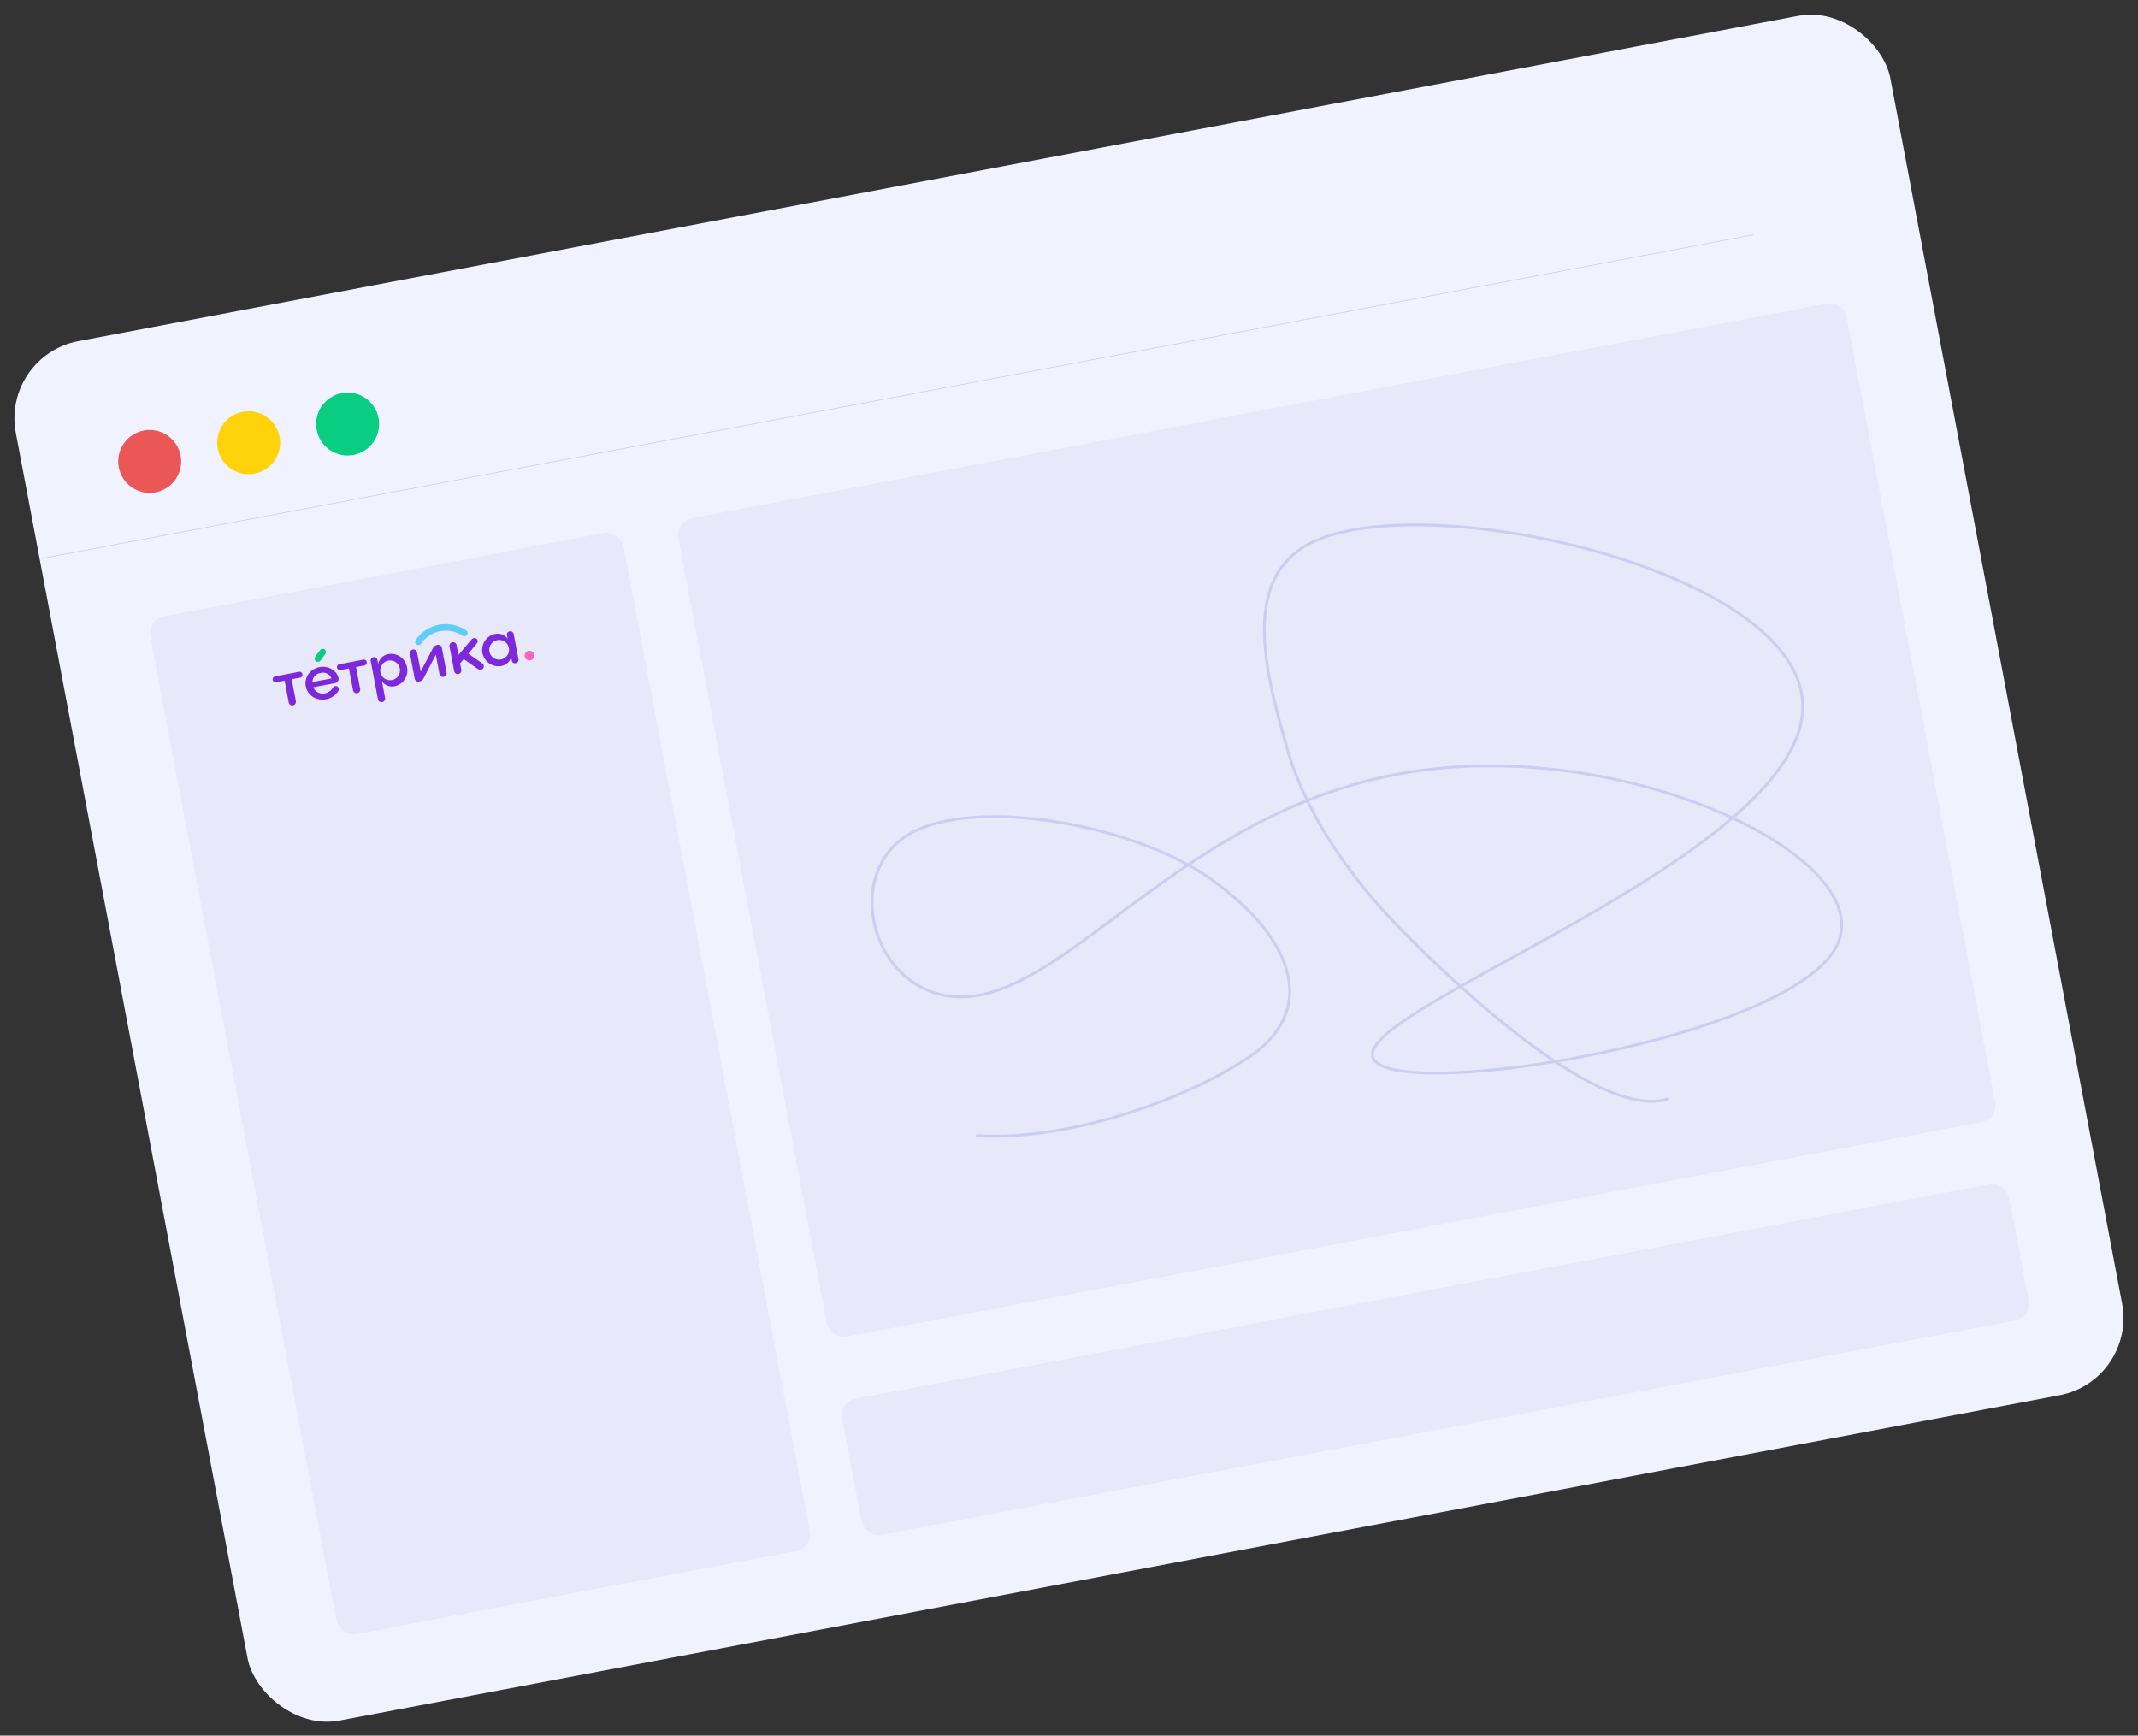
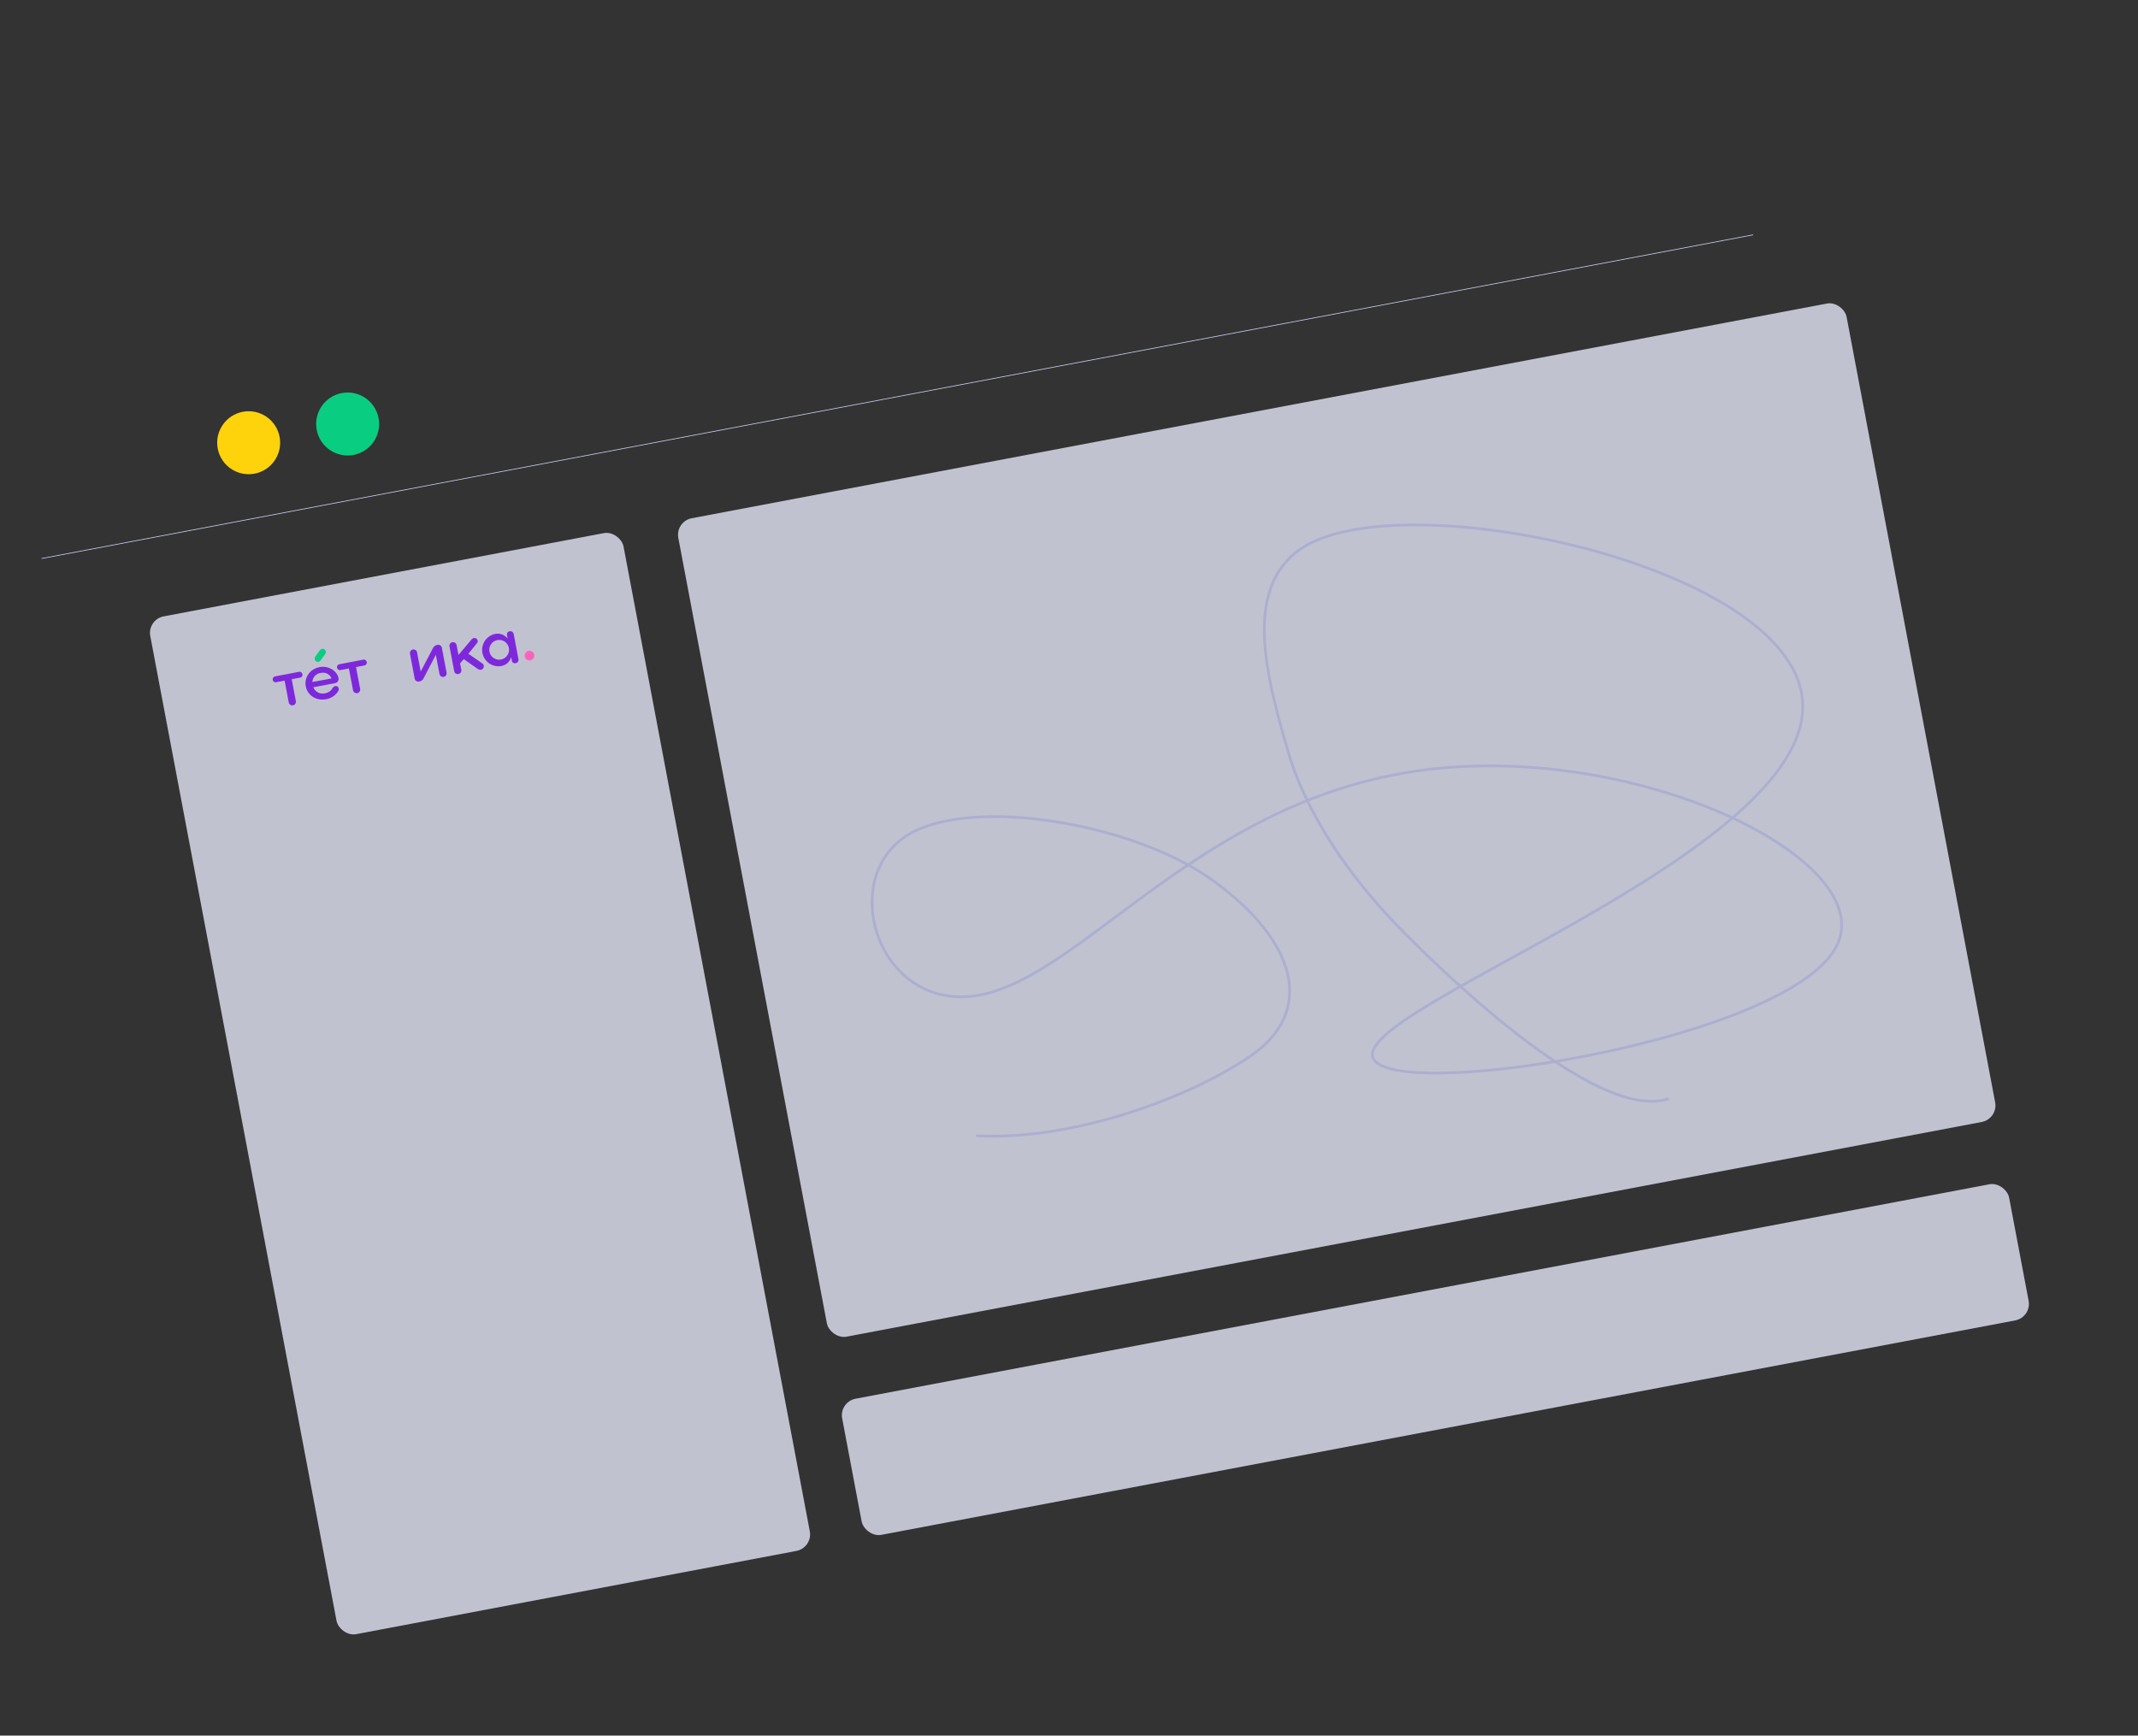
<svg xmlns="http://www.w3.org/2000/svg" width="1525" height="1238" viewBox="0 0 1525 1238" fill="none">
  <rect x="0" y="0" width="1525" height="1238" fill="#333333" stroke="none" />
-   <rect x="0.865" y="253.742" width="1360.79" height="1001.42" rx="56" transform="rotate(-10.71 0.865 253.742)" fill="#F0F2FF" />
  <rect opacity="0.8" x="481.603" y="371.897" width="848.095" height="594.146" rx="12" transform="rotate(-10.71 481.603 371.897)" fill="#E4E6F7" />
  <rect opacity="0.8" x="104.956" y="441.893" width="343.556" height="738.88" rx="12" transform="rotate(-10.71 104.956 441.893)" fill="#E4E6F7" />
  <rect opacity="0.8" x="598.471" y="999.948" width="847.124" height="98.831" rx="12" transform="rotate(-10.71 598.471 999.948)" fill="#E4E6F7" />
-   <circle cx="106.768" cy="329.154" r="22.456" transform="rotate(-10.71 106.768 329.154)" fill="#EB5757" />
  <circle cx="177.367" cy="315.8" r="22.456" transform="rotate(-10.71 177.367 315.8)" fill="#FFD30C" />
  <circle cx="247.965" cy="302.449" r="22.456" transform="rotate(-10.71 247.965 302.449)" fill="#09CE81" />
  <path opacity="0.2" d="M1189.5 783.93C1136.23 800.722 1020.53 684.329 1001.52 665.233C939.493 602.828 922.88 550.365 918.679 535.786C903.748 483.97 883.583 413.965 934.233 387.728C1013.41 346.71 1280.03 405.2 1285.79 500.858C1292.39 610.526 953.316 722.527 980.476 756.498C1003.54 785.335 1276.65 740.679 1310.01 674.889C1341.32 613.134 1164.49 526.767 1008.55 550.25C840.167 575.598 757.936 719.713 678.237 710.654C621.066 704.163 601.119 622.936 648.523 595.007C694.293 568.034 808.578 587.311 864.651 627.698C925.283 671.359 938.667 721.551 891.583 753.548C844.498 785.545 760.882 813.842 697.047 810.105" stroke="#6165D2" stroke-width="2" stroke-linecap="round" stroke-linejoin="round" />
-   <path d="M227.172 472.096C226.713 472.181 226.239 472.127 225.811 471.94C225.383 471.754 225.02 471.444 224.77 471.05C224.519 470.657 224.392 470.197 224.405 469.731C224.418 469.264 224.57 468.812 224.842 468.433L228.26 463.725C228.439 463.476 228.664 463.265 228.924 463.104C229.184 462.942 229.474 462.834 229.776 462.784C230.078 462.734 230.386 462.744 230.684 462.814C230.983 462.883 231.264 463.011 231.513 463.189C231.761 463.367 231.973 463.592 232.134 463.852C232.296 464.112 232.404 464.401 232.454 464.702C232.504 465.004 232.494 465.313 232.424 465.611C232.354 465.908 232.227 466.19 232.048 466.438L228.633 471.16C228.283 471.646 227.76 471.981 227.172 472.096Z" fill="#09CE81" />
+   <path d="M227.172 472.096C226.713 472.181 226.239 472.127 225.811 471.94C225.383 471.754 225.02 471.444 224.77 471.05C224.519 470.657 224.392 470.197 224.405 469.731C224.418 469.264 224.57 468.812 224.842 468.433L228.26 463.725C228.439 463.476 228.664 463.265 228.924 463.104C229.184 462.942 229.474 462.834 229.776 462.784C230.078 462.734 230.386 462.744 230.684 462.814C230.983 462.883 231.264 463.011 231.513 463.189C231.761 463.367 231.973 463.592 232.134 463.852C232.504 465.004 232.494 465.313 232.424 465.611C232.354 465.908 232.227 466.19 232.048 466.438L228.633 471.16C228.283 471.646 227.76 471.981 227.172 472.096Z" fill="#09CE81" />
  <path d="M213.569 479.144C214.077 479.132 214.574 479.3 214.969 479.62C215.365 479.939 215.634 480.389 215.729 480.888C215.823 481.388 215.737 481.905 215.485 482.346C215.233 482.788 214.833 483.127 214.355 483.301L208.073 484.489L211.024 500.089C211.151 500.762 211.006 501.457 210.62 502.022C210.234 502.588 209.639 502.977 208.966 503.104C208.293 503.232 207.597 503.087 207.031 502.701C206.465 502.316 206.076 501.721 205.949 501.049L203.009 485.504L196.686 486.7C196.177 486.712 195.681 486.544 195.285 486.224C194.889 485.905 194.62 485.455 194.526 484.956C194.431 484.456 194.517 483.94 194.769 483.498C195.021 483.056 195.421 482.718 195.899 482.543L213.569 479.144Z" fill="#7E28DC" />
  <path d="M241.456 483.746C241.53 484.152 241.52 484.57 241.427 484.973C241.334 485.376 241.16 485.756 240.916 486.089C240.671 486.423 240.361 486.703 240.005 486.913C239.648 487.123 239.252 487.259 238.842 487.311L223.478 490.217C224.111 491.839 225.316 493.174 226.866 493.97C228.416 494.766 230.204 494.968 231.893 494.538C232.986 494.353 234.026 493.931 234.939 493.302C235.852 492.673 236.617 491.852 237.179 490.897C237.354 490.533 237.605 490.21 237.915 489.951C238.225 489.692 238.588 489.502 238.977 489.395C239.26 489.324 239.553 489.311 239.841 489.356C240.128 489.402 240.403 489.505 240.65 489.659C240.897 489.814 241.109 490.016 241.275 490.255C241.442 490.494 241.558 490.764 241.617 491.048C241.734 491.766 241.57 492.501 241.158 493.101C240.206 494.606 238.942 495.889 237.452 496.864C235.961 497.84 234.279 498.484 232.518 498.753C225.682 500.046 219.357 496.148 218.115 489.581C216.928 483.305 220.926 477.182 228.081 475.828C234.446 474.624 240.536 478.725 241.484 483.74L241.456 483.746ZM236.489 483.91C235.9 482.446 234.802 481.244 233.397 480.523C231.992 479.803 230.374 479.614 228.84 479.99C227.219 480.164 225.716 480.919 224.608 482.115C223.501 483.312 222.865 484.868 222.817 486.496L236.489 483.91Z" fill="#7E28DC" />
  <path d="M259.434 470.472C259.942 470.459 260.439 470.628 260.835 470.947C261.23 471.267 261.499 471.716 261.594 472.216C261.688 472.715 261.602 473.232 261.35 473.674C261.099 474.116 260.698 474.454 260.22 474.628L253.938 475.816L256.889 491.417C257.016 492.089 256.871 492.785 256.485 493.35C256.099 493.916 255.504 494.305 254.831 494.432C254.158 494.559 253.462 494.414 252.896 494.029C252.331 493.643 251.941 493.049 251.814 492.377L248.874 476.832L242.551 478.028C242.042 478.04 241.546 477.872 241.15 477.552C240.754 477.233 240.485 476.783 240.391 476.284C240.296 475.784 240.383 475.267 240.634 474.825C240.886 474.383 241.287 474.045 241.765 473.871L259.434 470.472Z" fill="#7E28DC" />
-   <path d="M272.615 500.768C272.274 500.843 271.921 500.846 271.578 500.779C271.235 500.711 270.911 500.573 270.624 500.374C270.337 500.175 270.094 499.919 269.91 499.622C269.727 499.326 269.607 498.994 269.557 498.648L264.481 471.812C264.377 471.481 264.348 471.132 264.395 470.789C264.443 470.446 264.566 470.118 264.756 469.828C264.945 469.538 265.197 469.294 265.493 469.113C265.788 468.932 266.12 468.819 266.465 468.782C266.732 468.702 267.013 468.676 267.291 468.706C267.569 468.736 267.837 468.822 268.081 468.958C268.325 469.093 268.539 469.277 268.711 469.497C268.883 469.717 269.009 469.969 269.081 470.239L269.666 473.328L269.749 473.312C270.162 471.605 271.07 470.056 272.358 468.86C273.647 467.665 275.259 466.875 276.994 466.589C278.488 466.327 280.019 466.362 281.499 466.693C282.979 467.023 284.379 467.642 285.62 468.513C286.86 469.385 287.916 470.493 288.727 471.773C289.538 473.054 290.088 474.482 290.345 475.975C290.649 477.45 290.659 478.97 290.375 480.449C290.09 481.927 289.517 483.336 288.688 484.593C287.859 485.851 286.79 486.933 285.542 487.778C284.295 488.623 282.893 489.214 281.417 489.517C279.765 489.868 278.047 489.731 276.472 489.125C274.896 488.519 273.531 487.468 272.541 486.101L272.458 486.117L274.654 497.727C274.734 498.066 274.743 498.417 274.681 498.76C274.62 499.102 274.488 499.428 274.295 499.718C274.102 500.007 273.852 500.254 273.559 500.443C273.267 500.631 272.939 500.758 272.595 500.815L272.615 500.768ZM285.199 476.862C284.94 475.492 284.28 474.23 283.303 473.235C282.325 472.239 281.075 471.556 279.709 471.272C278.343 470.987 276.923 471.113 275.628 471.635C274.334 472.157 273.223 473.05 272.437 474.202C271.651 475.355 271.224 476.714 271.21 478.108C271.197 479.503 271.598 480.869 272.362 482.036C273.126 483.203 274.219 484.116 275.504 484.662C276.788 485.207 278.205 485.36 279.576 485.101C281.413 484.754 283.036 483.692 284.091 482.15C285.146 480.608 285.545 478.712 285.202 476.876L285.199 476.862Z" fill="#7E28DC" />
  <path d="M299.124 486.082C298.743 486.198 298.341 486.227 297.947 486.166C297.553 486.104 297.179 485.955 296.851 485.728C296.524 485.502 296.252 485.204 296.056 484.857C295.86 484.51 295.745 484.124 295.72 483.727L292.463 466.505C292.372 466.162 292.352 465.804 292.405 465.453C292.458 465.102 292.583 464.766 292.773 464.466C292.962 464.165 293.211 463.907 293.504 463.707C293.798 463.507 294.13 463.37 294.479 463.304C294.828 463.238 295.187 463.244 295.533 463.323C295.879 463.402 296.206 463.552 296.491 463.762C296.777 463.973 297.016 464.24 297.194 464.547C297.372 464.855 297.484 465.195 297.524 465.548L300.074 479.028L308.724 462.497C308.982 461.851 309.405 461.284 309.952 460.853C310.498 460.422 311.148 460.143 311.836 460.043C312.22 459.928 312.624 459.901 313.02 459.965C313.415 460.028 313.791 460.18 314.119 460.409C314.446 460.639 314.718 460.939 314.914 461.288C315.109 461.637 315.222 462.026 315.246 462.426L318.498 479.619C318.589 479.962 318.609 480.32 318.556 480.671C318.503 481.022 318.378 481.358 318.188 481.659C317.999 481.959 317.75 482.218 317.456 482.418C317.163 482.617 316.831 482.755 316.482 482.821C316.133 482.887 315.774 482.88 315.428 482.801C315.082 482.722 314.755 482.573 314.47 482.362C314.184 482.152 313.944 481.884 313.767 481.577C313.589 481.27 313.477 480.929 313.437 480.577L310.879 467.054L302.234 483.614C301.977 484.261 301.555 484.83 301.009 485.263C300.463 485.696 299.814 485.978 299.124 486.082V486.082Z" fill="#7E28DC" />
  <path d="M326.94 480.793C326.605 480.861 326.259 480.86 325.925 480.789C325.59 480.719 325.273 480.581 324.994 480.384C324.715 480.186 324.479 479.934 324.3 479.643C324.122 479.352 324.005 479.027 323.957 478.688L320.626 461.079C320.499 460.41 320.644 459.719 321.028 459.156C321.412 458.594 322.003 458.207 322.673 458.08C323.342 457.954 324.034 458.098 324.597 458.481C325.16 458.865 325.547 459.456 325.673 460.124L327.012 467.204L335.982 456.539C336.455 455.853 337.154 455.355 337.957 455.132C338.253 455.064 338.56 455.057 338.859 455.109C339.159 455.161 339.445 455.273 339.7 455.437C339.956 455.601 340.176 455.814 340.349 456.065C340.521 456.315 340.641 456.597 340.703 456.894C340.773 457.216 340.769 457.548 340.693 457.868C340.617 458.188 340.47 458.487 340.263 458.743L334.057 466.331L344.281 473.381C344.695 473.725 344.966 474.211 345.041 474.744C345.113 475.071 345.118 475.41 345.056 475.74C344.994 476.07 344.867 476.384 344.682 476.664C344.496 476.944 344.257 477.184 343.977 477.37C343.697 477.556 343.383 477.683 343.053 477.746C342.638 477.811 342.213 477.788 341.808 477.676C341.403 477.565 341.027 477.368 340.704 477.099L330.775 470.166L328.172 473.184L329.032 477.729C329.108 478.068 329.113 478.419 329.048 478.761C328.983 479.103 328.848 479.427 328.652 479.715C328.455 480.002 328.202 480.246 327.908 480.432C327.613 480.617 327.284 480.74 326.94 480.793V480.793Z" fill="#7E28DC" />
  <path d="M357.352 475.127C354.359 475.586 351.304 474.866 348.832 473.118C346.36 471.37 344.664 468.732 344.101 465.758C343.539 462.785 344.154 459.709 345.817 457.179C347.48 454.649 350.061 452.863 353.015 452.197C354.696 451.821 356.45 451.938 358.066 452.534C359.681 453.129 361.091 454.178 362.124 455.555L361.522 452.368C361.564 451.832 361.797 451.328 362.178 450.948C362.559 450.568 363.063 450.337 363.6 450.296C363.927 450.235 364.264 450.242 364.588 450.317C364.913 450.392 365.218 450.534 365.485 450.733C365.752 450.932 365.975 451.184 366.139 451.473C366.304 451.762 366.407 452.082 366.442 452.413L369.77 470.009C369.865 470.33 369.891 470.668 369.847 471.001C369.802 471.333 369.688 471.652 369.512 471.938C369.335 472.223 369.1 472.468 368.823 472.656C368.545 472.845 368.231 472.973 367.9 473.031C367.386 473.192 366.83 473.162 366.336 472.947C365.842 472.733 365.442 472.347 365.209 471.862L364.606 468.675C364.155 470.333 363.233 471.825 361.95 472.97C360.667 474.114 359.08 474.862 357.38 475.122L357.352 475.127ZM362.978 462.195C362.719 460.825 362.059 459.563 361.082 458.567C360.104 457.572 358.854 456.889 357.488 456.605C356.122 456.32 354.702 456.446 353.407 456.968C352.113 457.49 351.002 458.383 350.216 459.535C349.43 460.687 349.003 462.047 348.989 463.441C348.976 464.835 349.377 466.202 350.141 467.369C350.905 468.535 351.998 469.449 353.282 469.995C354.567 470.54 355.984 470.693 357.355 470.434C358.266 470.262 359.133 469.912 359.909 469.405C360.684 468.897 361.352 468.243 361.874 467.478C362.396 466.713 362.762 465.852 362.952 464.946C363.141 464.04 363.15 463.105 362.978 462.195V462.195Z" fill="#7E28DC" />
-   <path d="M331.746 453.855C331.139 453.971 330.511 453.842 329.998 453.497C325.33 450.326 319.594 449.134 314.047 450.183C308.5 451.232 303.595 454.437 300.407 459.093C300.235 459.35 300.014 459.571 299.757 459.742C299.5 459.914 299.211 460.033 298.908 460.093C298.604 460.153 298.292 460.153 297.989 460.092C297.685 460.032 297.397 459.912 297.14 459.74C296.883 459.568 296.663 459.347 296.491 459.09C296.32 458.833 296.2 458.545 296.14 458.242C296.08 457.939 296.081 457.627 296.141 457.324C296.202 457.021 296.322 456.732 296.494 456.476C300.382 450.808 306.358 446.909 313.114 445.631C319.87 444.354 326.857 445.801 332.546 449.657C332.923 449.911 333.217 450.271 333.391 450.69C333.566 451.11 333.614 451.572 333.528 452.018C333.443 452.465 333.229 452.877 332.913 453.203C332.596 453.53 332.19 453.756 331.746 453.855V453.855Z" fill="#5ECEF7" />
  <path d="M380.797 466.142C381.098 466.76 381.209 467.453 381.115 468.134C381.022 468.815 380.728 469.453 380.271 469.967C379.814 470.481 379.214 470.847 378.548 471.02C377.882 471.193 377.18 471.164 376.531 470.938C375.881 470.711 375.314 470.297 374.901 469.747C374.488 469.198 374.247 468.538 374.21 467.852C374.173 467.165 374.34 466.483 374.692 465.892C375.043 465.301 375.562 464.828 376.183 464.532C377.01 464.142 377.957 464.092 378.82 464.393C379.683 464.695 380.393 465.323 380.797 466.142Z" fill="#FF62BA" />
  <line x1="29.676" y1="398.402" x2="1250.48" y2="167.501" stroke="#CBCFF0" stroke-width="0.5" />
</svg>